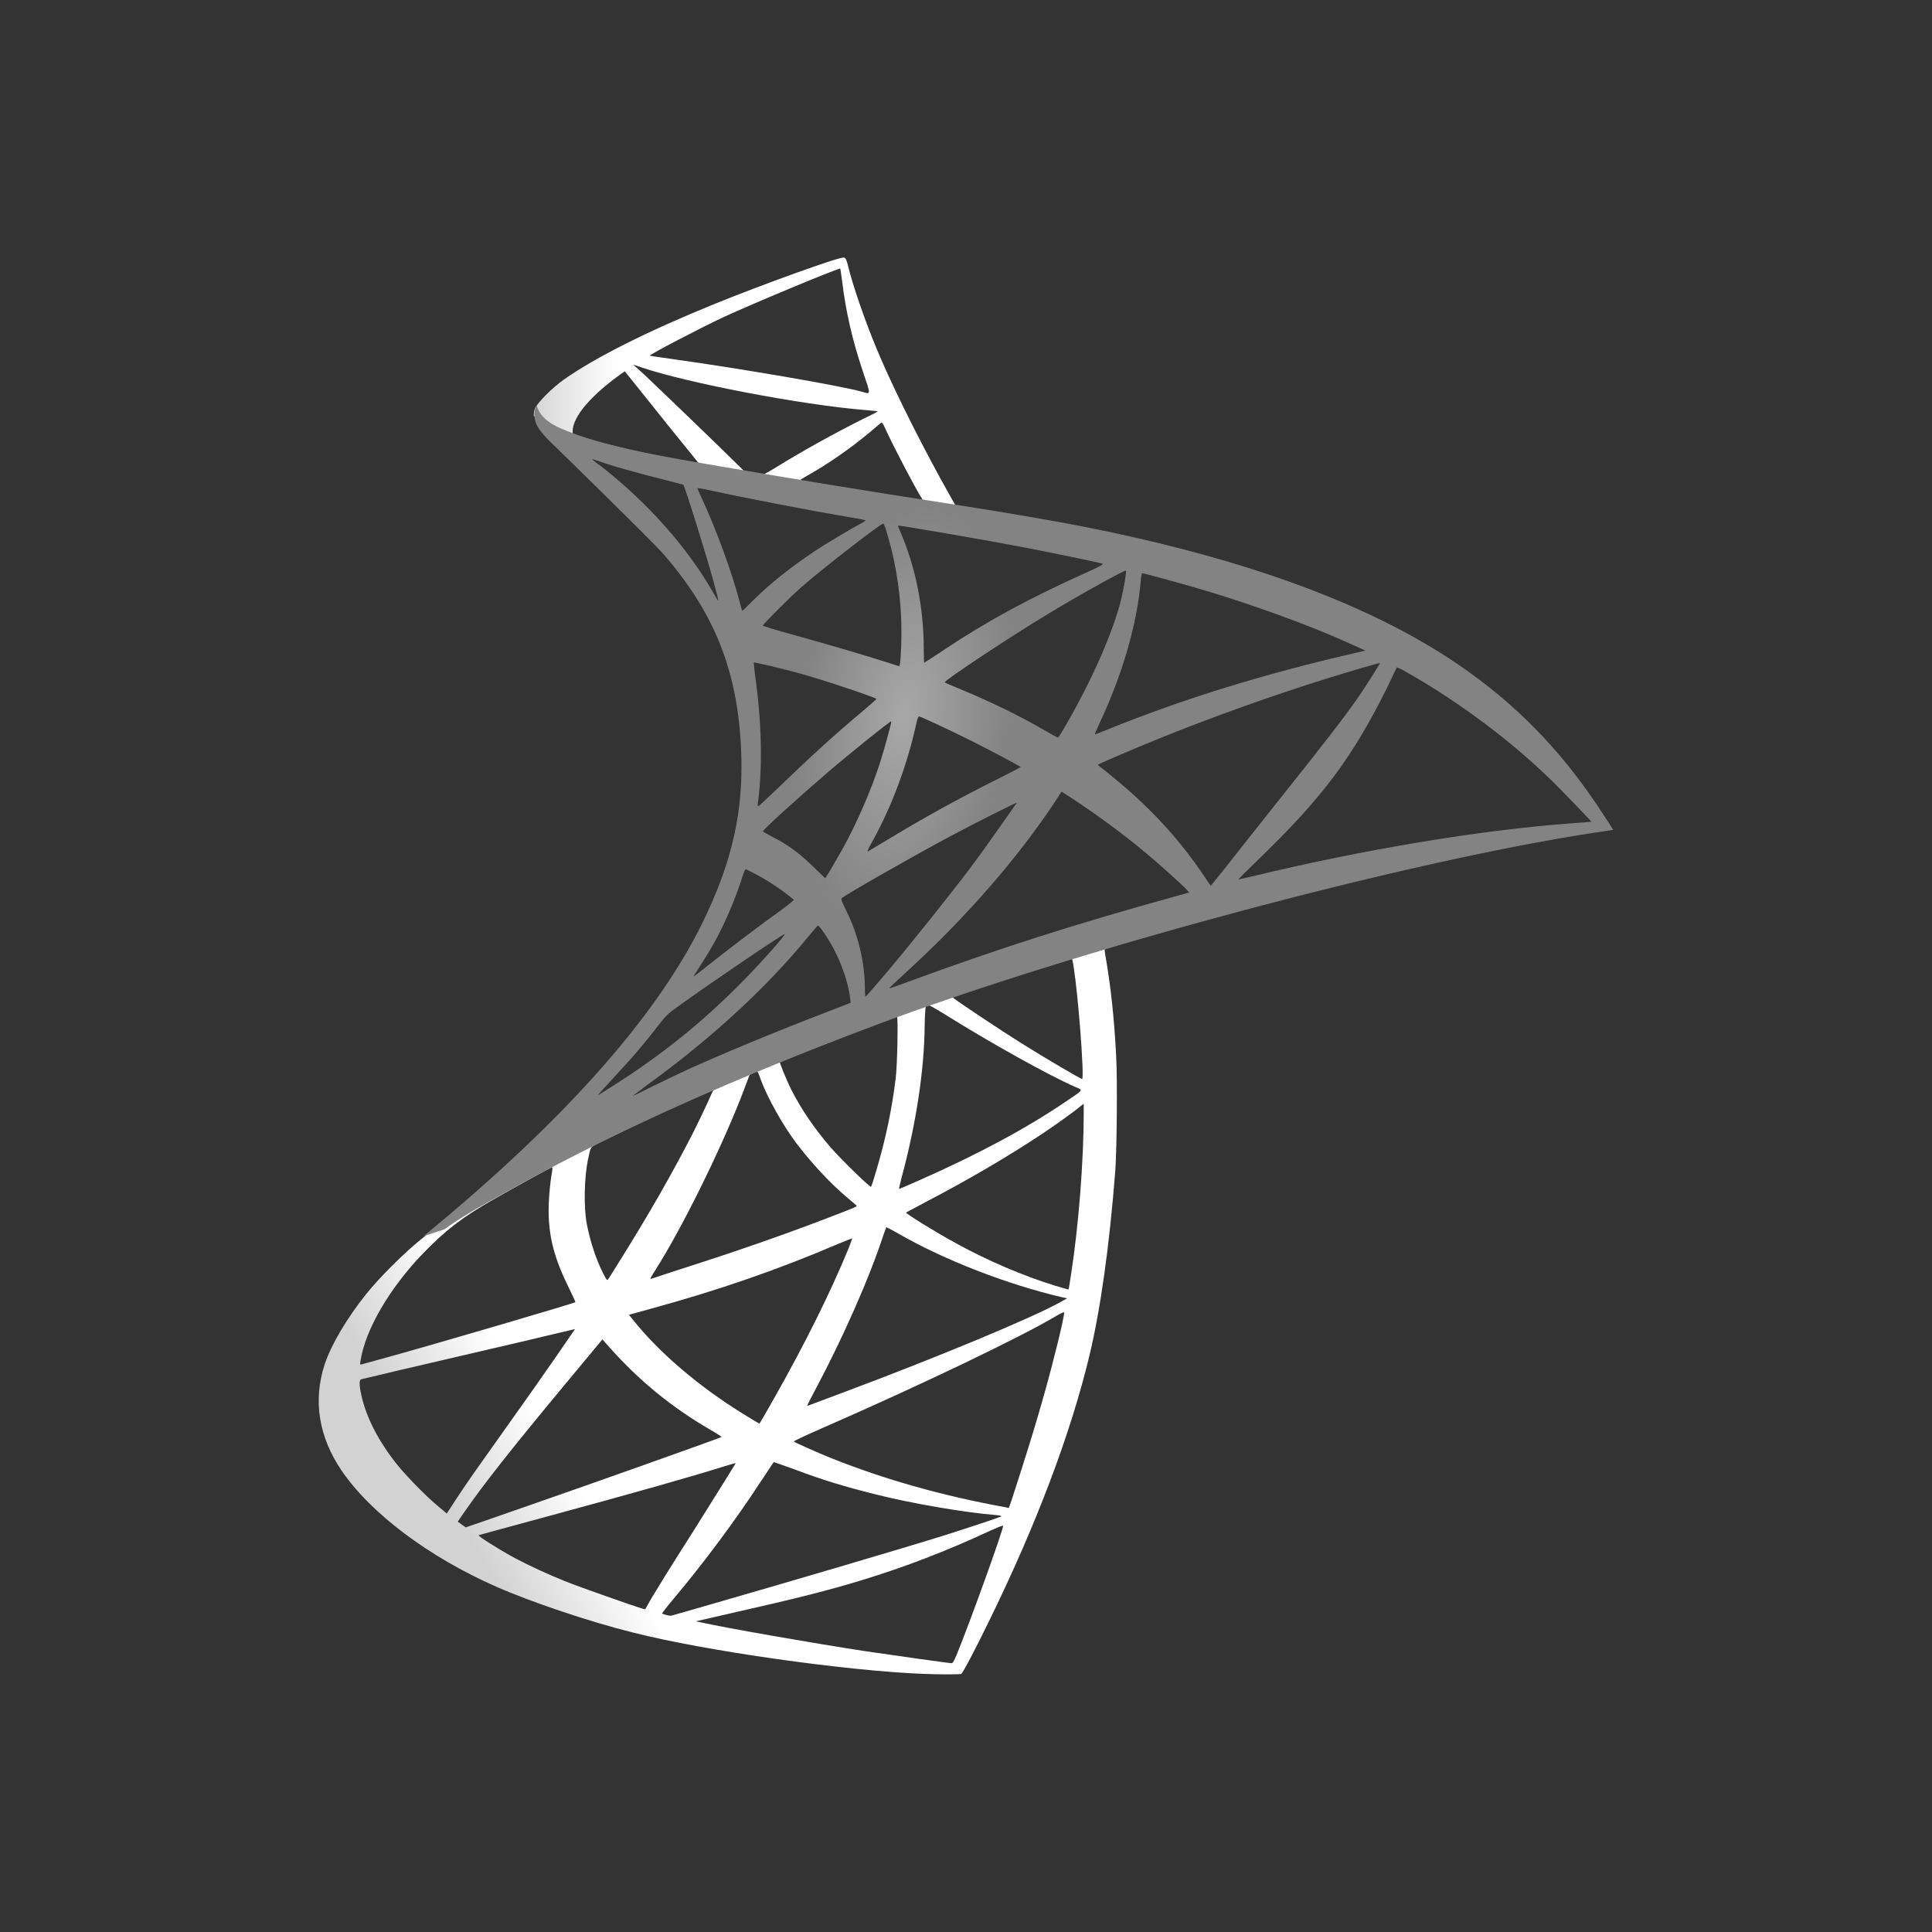
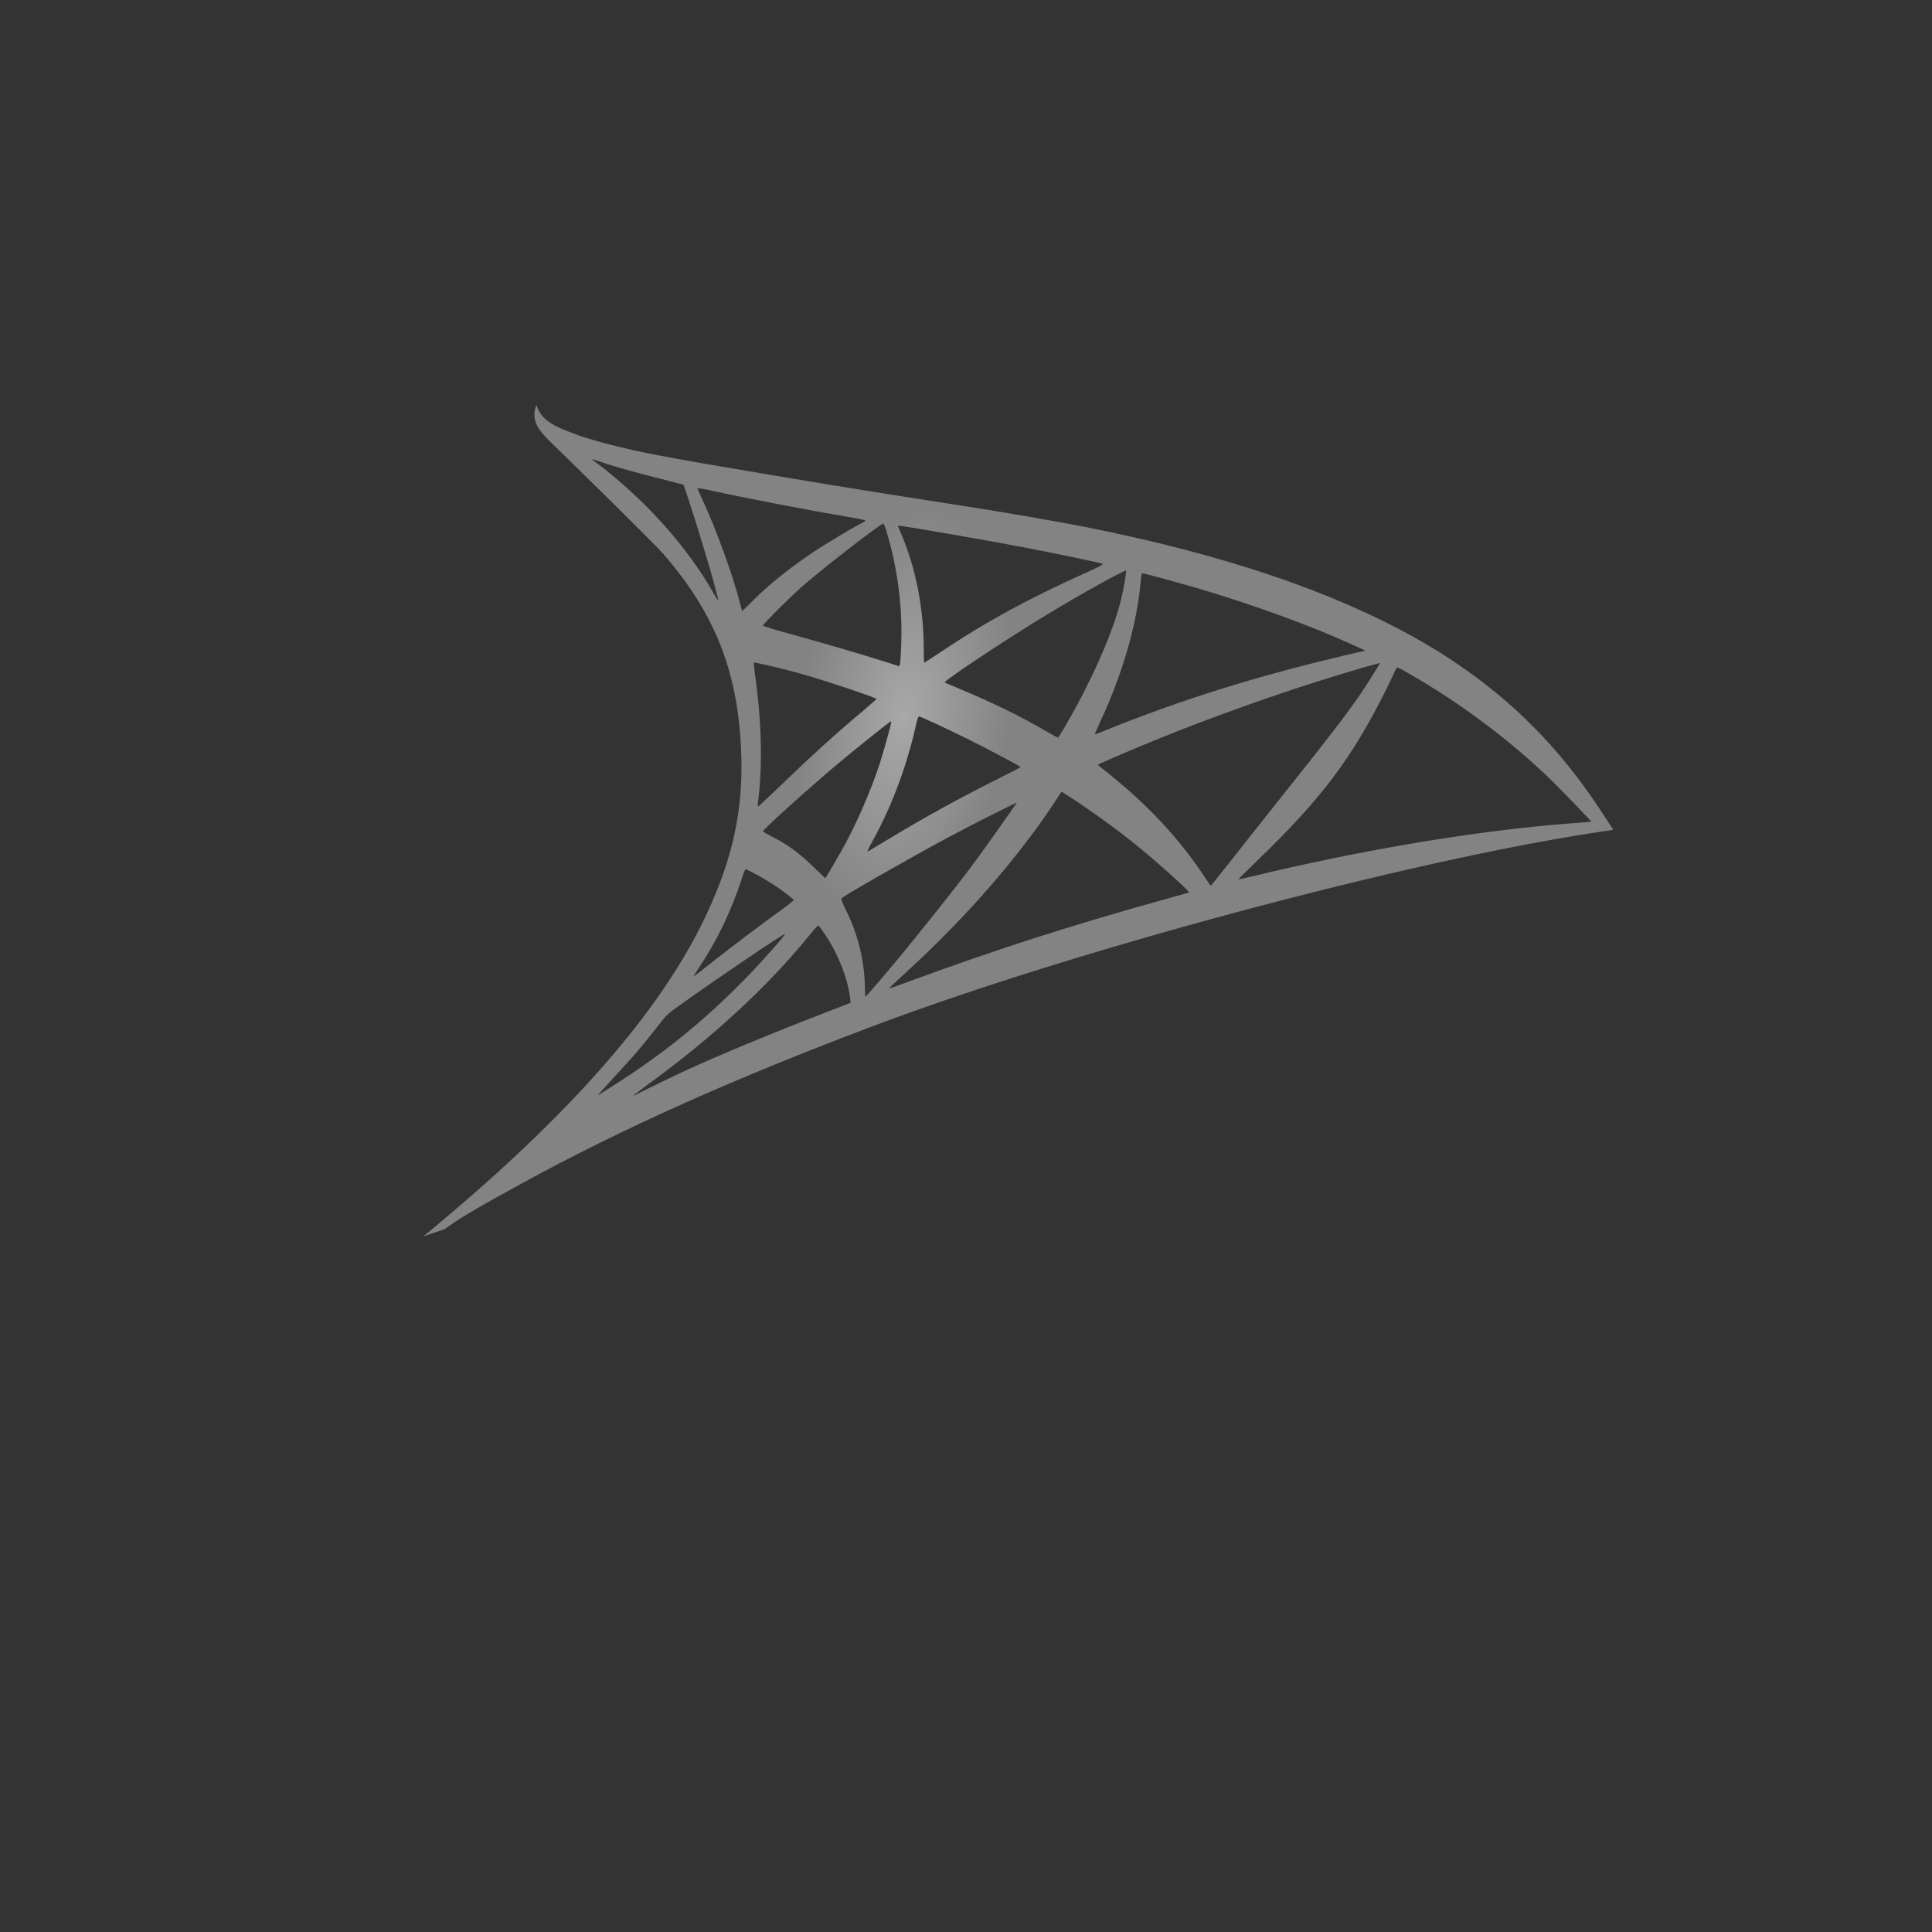
<svg xmlns="http://www.w3.org/2000/svg" id="Layer_1" viewBox="0 0 150 150">
  <rect x="0" y="0" width="150" height="150" fill="#333333" stroke="none" />
  <defs>
    <style>.cls-1{fill:url(#linear-gradient-2);}.cls-2{fill:url(#radial-gradient);}.cls-3{fill:url(#linear-gradient);}</style>
    <linearGradient id="linear-gradient" x1="-998.77" y1="55.05" x2="-998.69" y2="55.05" gradientTransform="translate(102987.86 -53296.96) rotate(-30.58) scale(115.95 -115.95)" gradientUnits="userSpaceOnUse">
      <stop offset="0" stop-color="#d2d2d2" />
      <stop offset="1" stop-color="#fff" />
    </linearGradient>
    <linearGradient id="linear-gradient-2" x1="-996.15" y1="48.42" x2="-996.07" y2="48.42" gradientTransform="translate(80052.04 3919.35) scale(80.32 -80.32)" gradientUnits="userSpaceOnUse">
      <stop offset="0" stop-color="#d5d5d5" />
      <stop offset="1" stop-color="#fff" />
    </linearGradient>
    <radialGradient id="radial-gradient" cx="-1012.72" cy="56.66" fx="-1012.72" fy="56.66" r=".08" gradientTransform="translate(-101871.32 -27122.2) rotate(-171.46) scale(103.55 -207.16) skewX(.19)" gradientUnits="userSpaceOnUse">
      <stop offset="0" stop-color="#a8a8a8" />
      <stop offset="1" stop-color="#838383" />
    </radialGradient>
  </defs>
-   <path class="cls-3" d="M88.2,71.35l-22.03,7.19-19.16,8.46-5.36,1.42c-1.37,1.3-2.8,2.61-4.35,3.95-1.7,1.47-3.28,2.8-4.5,3.76-1.35,1.07-3.35,3.06-4.36,4.33-1.52,1.9-2.71,3.91-3.23,5.46-.92,2.8-.47,5.63,1.3,8.24,2.26,3.33,6.78,6.73,12.04,9.04,2.68,1.18,7.19,2.7,10.59,3.55,5.64,1.43,16.57,2.98,22.58,3.21,1.22.05,2.85.05,2.91,0,.13-.08,1.07-1.86,2.15-4.08,3.7-7.54,6.36-14.62,7.81-20.66.87-3.66,1.55-8.54,2-14.32.12-1.62.17-7.03.07-8.86-.15-3-.42-5.43-.83-7.81-.07-.35-.08-.67-.05-.68.07-.05.27-.12,2.98-.9l-.55-1.3h0s0,0,0,0h0ZM83.17,74.3c.2,0,.73,5.11.87,8.34.03.68.02,1.13-.02,1.13-.13,0-2.81-1.58-4.73-2.78-1.67-1.05-4.83-3.15-5.33-3.55-.17-.12-.15-.13,1.22-.6,2.31-.78,7.81-2.55,7.99-2.55ZM71.95,78c.15,0,.53.22,1.45.78,3.43,2.15,8.09,4.75,10.09,5.61.62.27.68.17-.73,1.13-3.03,2.06-6.81,4.1-11.44,6.14-.82.37-1.5.65-1.51.65-.03,0,.07-.42.2-.92,1.12-4.15,1.75-8.34,1.78-11.71q.02-1.67.17-1.71s-.02.02,0,.02ZM69.64,78.88c.1.1.03,3.83-.1,4.85-.3,2.43-.77,4.7-1.53,7.24-.18.62-.35,1.13-.38,1.17-.07.08-2.35-2.15-3.1-3.01-1.3-1.5-2.31-3-3.06-4.46-.38-.75-.98-2.21-.93-2.26.27-.18,9.04-3.58,9.11-3.51ZM58.75,83.16s.03,0,.05.02c.03.03.15.3.25.6.53,1.45,1.73,3.58,2.76,4.95,1.13,1.5,2.61,3.1,3.85,4.15.4.33.77.65.82.7.1.1.13.08-2.58,1.12-3.15,1.2-6.58,2.4-10.51,3.66-.94.3-1.88.61-2.81.92-.15.05-.1-.03.33-.72,1.95-3.05,4.91-9.02,6.58-13.25.28-.73.57-1.47.62-1.63.07-.23.15-.32.37-.43.12-.03.23-.07.28-.07ZM55.42,84.54s-.8,1.81-1.63,3.45c-1.62,3.15-3.38,6.24-5.74,10.01-.4.65-.78,1.25-.83,1.32-.08.12-.12.08-.38-.43-.57-1.12-1.03-2.55-1.28-3.86-.25-1.3-.2-3.56.08-4.96.22-1.03.2-1.02.7-1.27,2.13-1.08,9.02-4.31,9.09-4.25ZM84.14,85.7v.7c0,3.71-.4,8.81-.98,12.52-.1.65-.18,1.18-.2,1.2,0,0-.48-.13-1.05-.3-2.5-.78-5.21-1.93-7.66-3.28-1.62-.88-3.96-2.33-3.9-2.4.02-.02.72-.38,1.53-.82,3.26-1.7,6.39-3.53,9.11-5.34,1.02-.68,2.55-1.78,2.88-2.08l.27-.2ZM42.85,90.63c.07,0,.05.13-.05.73-.07.43-.15,1.23-.18,1.78-.13,2.43.27,4.23,1.47,6.69.33.68.6,1.25.58,1.27-.12.1-11.14,3.33-14.6,4.28-1.03.28-1.93.53-2,.55-.12.03-.13.02-.08-.27.38-2.45,2.25-5.64,4.85-8.34,1.73-1.8,3.11-2.85,5.48-4.2,1.7-.97,4.31-2.41,4.51-2.48,0-.02.02-.02.03-.02ZM68.82,95.28s.42.2.9.48c3.56,2.06,8.53,3.98,12.75,4.96l.38.08-.53.3c-2.21,1.23-9.49,4.26-16.93,7.04-1.08.4-2.15.8-2.35.88-.2.08-.38.13-.38.12s.3-.6.68-1.32c2.08-3.9,4.18-8.64,5.25-11.94.13-.32.22-.6.23-.62h0ZM66.17,96.14s-.12.37-.28.77c-1.45,3.51-3.35,7.34-5.78,11.64-.62,1.1-1.13,1.98-1.15,1.98s-.52-.3-1.12-.67c-3.53-2.16-6.66-4.83-8.71-7.41l-.3-.37,1.52-.42c5.43-1.48,10.04-3.08,14.62-5.04.65-.27,1.18-.48,1.2-.48ZM82.62,101.89s.02.02,0,0c.02.38-.83,3.81-1.53,6.29-.58,2.08-1.08,3.71-2,6.59-.4,1.27-.75,2.31-.77,2.31s-.12-.02-.22-.05c-4.95-.9-9.37-2.15-13.54-3.81-1.17-.47-2.83-1.22-2.93-1.3-.03-.03.97-.5,2.23-1.05,7.58-3.31,15.44-7.08,18.13-8.69.32-.2.57-.3.62-.3ZM44.64,103.19s-2.08,3.08-5.05,7.23c-1.03,1.45-2.23,3.15-2.68,3.78-.45.63-1.13,1.63-1.52,2.23l-.7,1.08-.75-.63c-.88-.73-2.41-2.3-3.1-3.16-1.43-1.78-2.4-3.66-2.78-5.38-.18-.8-.18-1.2-.02-1.25.25-.07,4.7-1.12,8.86-2.08,2.31-.53,5-1.17,5.96-1.4.97-.23,1.75-.42,1.77-.42ZM46.78,104l.53.6c2.4,2.68,4.85,4.66,7.81,6.39.53.3.93.57.9.58-.12.08-10.29,3.7-15,5.33-2.65.93-4.83,1.68-4.85,1.68s-.17-.1-.33-.22l-.3-.22.48-.7c1.57-2.26,3.53-4.75,7.81-9.91l2.95-3.55h0ZM60.06,113.51s.75.25,1.65.58c2.16.82,3.88,1.33,6.18,1.91,2.83.72,6.93,1.42,9.34,1.62.37.03.57.07.5.12-.12.07-2.56.88-4.36,1.45-2.86.9-11.61,3.48-18.73,5.53-1.32.38-2.45.7-2.51.72-.17.03-.72-.12-.72-.18,0-.03.4-.55.88-1.12,2.4-2.86,4.78-6.06,6.76-9.09.55-.83,1.02-1.52,1.02-1.53ZM57.13,113.59s-1.17,1.91-3.23,5.18c-.88,1.38-1.87,2.95-2.21,3.5-.33.53-.83,1.37-1.12,1.83l-.48.85-.25-.07c-.6-.17-4.81-1.65-5.93-2.1-1.38-.55-2.81-1.22-3.88-1.78-1.33-.72-3-1.78-2.86-1.81.03-.02,2.31-.63,5.06-1.38,7.29-1.98,11.34-3.13,13.99-3.96.48-.15.9-.27.92-.25ZM77.86,118.46h.02c.07.17-2.63,7.66-3.61,10.02-.22.53-.3.67-.42.65-.28-.02-4.2-.57-6.58-.92-4.15-.63-11.11-1.85-12.85-2.25l-.4-.08,2.48-.57c5.33-1.2,7.89-1.85,10.49-2.65,3.28-1,6.53-2.25,9.81-3.78.52-.23.95-.42,1.07-.43Z" />
-   <path class="cls-1" d="M65.49,20c-.37-.05-6.28,2.08-10.09,3.63-5.15,2.1-9.14,4.1-11.61,5.83-.92.65-2.06,1.8-2.25,2.25-.07.17-.1.37-.1.57l2.23,2.11,5.31,1.7,12.64,2.26,14.45,2.48.15-1.25s-.08-.02-.13-.02l-1.9-.3-.38-.68c-1.96-3.46-4.13-7.76-5.39-10.66-.98-2.25-1.91-4.85-2.43-6.71-.28-1.13-.32-1.2-.5-1.22h0s0,0,0,0h0ZM65.22,20.85h.02s.08.48.15,1.03c.28,2.33.8,4.58,1.62,7.01.62,1.83.62,1.73-.1,1.52-1.7-.47-9.31-1.78-14.82-2.55-.88-.12-1.63-.23-1.63-.25-.07-.07,3.98-2.18,5.76-3.01,2.28-1.05,8.54-3.66,9.01-3.75ZM49.17,28.31l.65.22c3.53,1.2,12.4,2.9,17.3,3.3.55.05,1.02.1,1.03.1.02.02-.45.27-1.05.55-2.36,1.18-4.96,2.63-6.76,3.75-.53.33-1.02.6-1.08.6s-.42-.07-.78-.12l-.67-.1-1.66-1.63c-2.93-2.85-5.23-5.04-6.11-5.88l-.87-.78ZM48.51,28.83l2.35,2.93c1.28,1.62,2.58,3.2,2.86,3.55.28.35.52.63.5.65-.07.05-3.4-.6-5.16-1-1.81-.42-2.56-.62-3.68-.97l-.92-.3v-.23c.02-1.12,1.43-2.78,3.83-4.48l.22-.15ZM68.45,32.82c.07,0,.15.15.35.6.57,1.25,2.33,4.61,2.76,5.26.13.22.37.23-1.98-.15-5.64-.92-7.46-1.22-7.46-1.25,0-.02.17-.13.38-.25,1.75-.97,3.51-2.2,5.08-3.51.38-.32.73-.62.8-.67.02-.03.05-.05.07-.03Z" />
  <path class="cls-2" d="M41.66,31.47s-.37.58-.02,1.45c.22.53.85,1.18,1.57,1.85,0,0,7.41,7.23,8.31,8.26,4.1,4.73,5.88,9.39,6.04,15.82.1,4.13-.68,7.76-2.63,11.97-3.46,7.56-10.77,15.9-22.05,25.16l1.65-.55c1.07-.8,2.51-1.65,5.91-3.51,7.84-4.3,16.67-8.24,27.49-12.31,15.58-5.86,41.21-12.72,55.8-14.95l1.52-.23-.23-.37c-1.33-2.06-2.25-3.35-3.35-4.71-3.2-3.96-7.08-7.18-11.82-9.84-6.53-3.65-14.97-6.49-25.66-8.61-2.01-.4-6.44-1.17-10.04-1.72-7.63-1.18-12.55-2-17.98-2.93-1.95-.33-4.86-.83-6.79-1.25-1-.22-2.91-.67-4.41-1.18-1.2-.47-2.93-.93-3.3-2.35ZM45.96,35.64s.28.08.63.2c.63.22,1.45.47,2.41.73.73.2,1.46.4,2.2.58,1,.25,1.83.48,1.85.48.12.12,1.8,5.49,2.36,7.56.22.78.38,1.45.37,1.45-.02.02-.2-.27-.42-.65-1.95-3.43-5.03-6.91-8.59-9.71-.47-.33-.82-.63-.82-.65ZM54.15,37.9c.08,0,.45.05.9.15,2.83.63,7.91,1.6,11.16,2.15.55.08.98.18.98.22s-.2.15-.45.28c-.55.28-2.76,1.6-3.5,2.1-1.85,1.23-3.51,2.56-4.71,3.76-.48.48-.9.88-.9.88,0,0-.1-.28-.18-.63-.6-2.31-1.85-5.74-2.98-8.16-.18-.38-.33-.73-.33-.77,0,.03,0,.02.02.02h0ZM68.57,40.65c.1.03.27.6.6,1.85.62,2.41.9,5.11.8,7.63-.03.7-.07,1.35-.1,1.43l-.05.17-.87-.28c-1.78-.57-4.68-1.42-7.16-2.11-1.42-.38-2.56-.73-2.56-.77,0-.1,2.06-2.16,2.95-2.95,1.68-1.48,6.24-5.01,6.39-4.96ZM69.72,40.81c.05-.05,6.89,1.13,10.01,1.73,2.31.45,5.68,1.15,5.88,1.23.1.03-.25.23-1.37.73-4.4,1.98-7.66,3.76-10.91,5.93-.85.57-1.57,1.03-1.58,1.03s-.03-.48-.03-1.07c0-3.16-.63-6.36-1.8-9.06-.12-.27-.22-.52-.2-.53ZM87.42,44.31c.05.05-.17,1.4-.37,2.2-.6,2.48-2.21,6.16-4.2,9.62-.35.62-.67,1.12-.7,1.13-.03.02-.48-.23-1-.53-1.93-1.13-4.13-2.2-6.53-3.2-.67-.28-1.25-.52-1.27-.55-.12-.1,5.24-3.65,8.08-5.35,2.25-1.37,5.91-3.4,5.98-3.33ZM88.69,44.51c.15,0,3.18.83,4.76,1.3,3.91,1.17,8.41,2.81,11.34,4.15l1.22.55-.85.2c-7.16,1.65-13.29,3.55-19.2,5.94-.48.2-.92.37-.95.37s.13-.38.35-.85c1.78-3.78,2.93-7.73,3.21-11.09.02-.32.07-.57.12-.57h0ZM58.51,51.44c.05-.05,2.36.5,3.61.85,1.9.53,5.93,1.88,5.93,1.98,0,.02-.45.4-.98.87-2.18,1.81-4.28,3.73-6.79,6.16-.75.72-1.38,1.3-1.41,1.3s-.05-.1-.03-.23c.38-2.8.3-6.39-.23-10.04-.05-.47-.1-.87-.08-.88ZM107.15,51.49s-1.07,1.76-1.77,2.75c-1,1.43-2.46,3.33-5.78,7.49-1.75,2.2-3.71,4.68-4.36,5.51-.67.83-1.22,1.53-1.23,1.53s-.23-.3-.47-.67c-1.86-2.8-4.1-5.25-6.74-7.44-.5-.42-1.05-.87-1.23-1-.18-.13-.33-.27-.33-.28,0-.05,2.83-1.27,4.98-2.13,3.76-1.53,8.89-3.36,12.74-4.55,2.01-.63,4.16-1.25,4.2-1.22ZM108.43,51.82c.07-.02.47.18.95.47,4.05,2.31,8.01,5.3,11.14,8.36.88.87,3.06,3.13,3.03,3.15,0,0-.77.07-1.66.13-7.01.53-15.98,2.01-24.61,4.1-.58.13-1.1.25-1.13.25s.62-.65,1.43-1.43c5.06-4.88,7.38-7.96,10.11-13.45.38-.82.72-1.51.75-1.57t0,0ZM71.35,55.62c.23.05,2.4,1.07,4.03,1.88,1.5.75,3.75,1.95,3.86,2.05.02.02-.78.43-1.76.92-3.13,1.57-5.81,3.05-8.61,4.75-.8.48-1.47.88-1.48.88-.07,0-.05-.07.4-.88,1.5-2.73,2.7-5.99,3.38-9.17.07-.25.13-.42.18-.42ZM69.19,56.02c.05.05-.52,2.1-.87,3.21-.68,2.11-1.83,4.76-2.95,6.76-.27.47-.67,1.15-.88,1.53l-.42.67-.93-.9c-1.08-1.05-1.96-1.7-3.1-2.28-.45-.23-.8-.43-.8-.47,0-.13,2.85-2.71,5.03-4.58,1.57-1.35,4.86-4,4.91-3.95ZM82.42,61.46l.82.53c1.86,1.22,4.06,2.83,5.74,4.25.95.78,2.78,2.43,3.15,2.83l.2.22-1.35.38c-7.63,2.11-13.52,4-20.4,6.53-.77.28-1.42.52-1.47.52-.1,0-.18.08,1.53-1.5,4.4-4.05,8.29-8.51,11.19-12.85l.58-.9ZM78.94,62.33s-2.25,3.25-3.61,5.06c-1.63,2.16-4.53,5.79-6.53,8.16-.83.98-1.55,1.8-1.58,1.82-.05.02-.07-.23-.07-.62,0-2.01-.52-4.16-1.42-5.99-.38-.77-.45-.95-.37-1.03.32-.28,5.16-3.05,8.23-4.7,2.06-1.1,5.29-2.73,5.35-2.7h0ZM57.9,67.49c.05,0,.43.2.87.43,1.07.58,2.01,1.23,2.86,1.93.03.03-.4.38-.97.8-1.58,1.13-3.98,2.95-5.38,4.06-1.47,1.17-1.52,1.2-1.35.95,1.1-1.68,1.65-2.63,2.23-3.85.52-1.08,1.03-2.36,1.4-3.48.13-.48.3-.85.33-.85ZM63.51,71.88c.08-.02.18.13.63.8.95,1.42,1.68,3.31,1.87,4.85l.03.33-2.28.88c-4.08,1.58-7.84,3.15-10.39,4.31-.72.33-1.96.93-2.78,1.33-.82.42-1.48.73-1.48.72s.52-.4,1.15-.87c4.98-3.61,9.29-7.58,12.52-11.54.35-.42.67-.8.7-.82h.03s0,0,0,0ZM60.93,72.52c.07.07-1.83,2.21-3.13,3.53-3.21,3.28-6.39,5.84-10.34,8.34-.5.32-.95.6-1,.63-.12.07.03-.1,1.76-1.98,1.1-1.18,1.93-2.18,2.88-3.41.63-.82.75-.93,1.67-1.58,2.45-1.77,8.09-5.59,8.16-5.53Z" />
</svg>